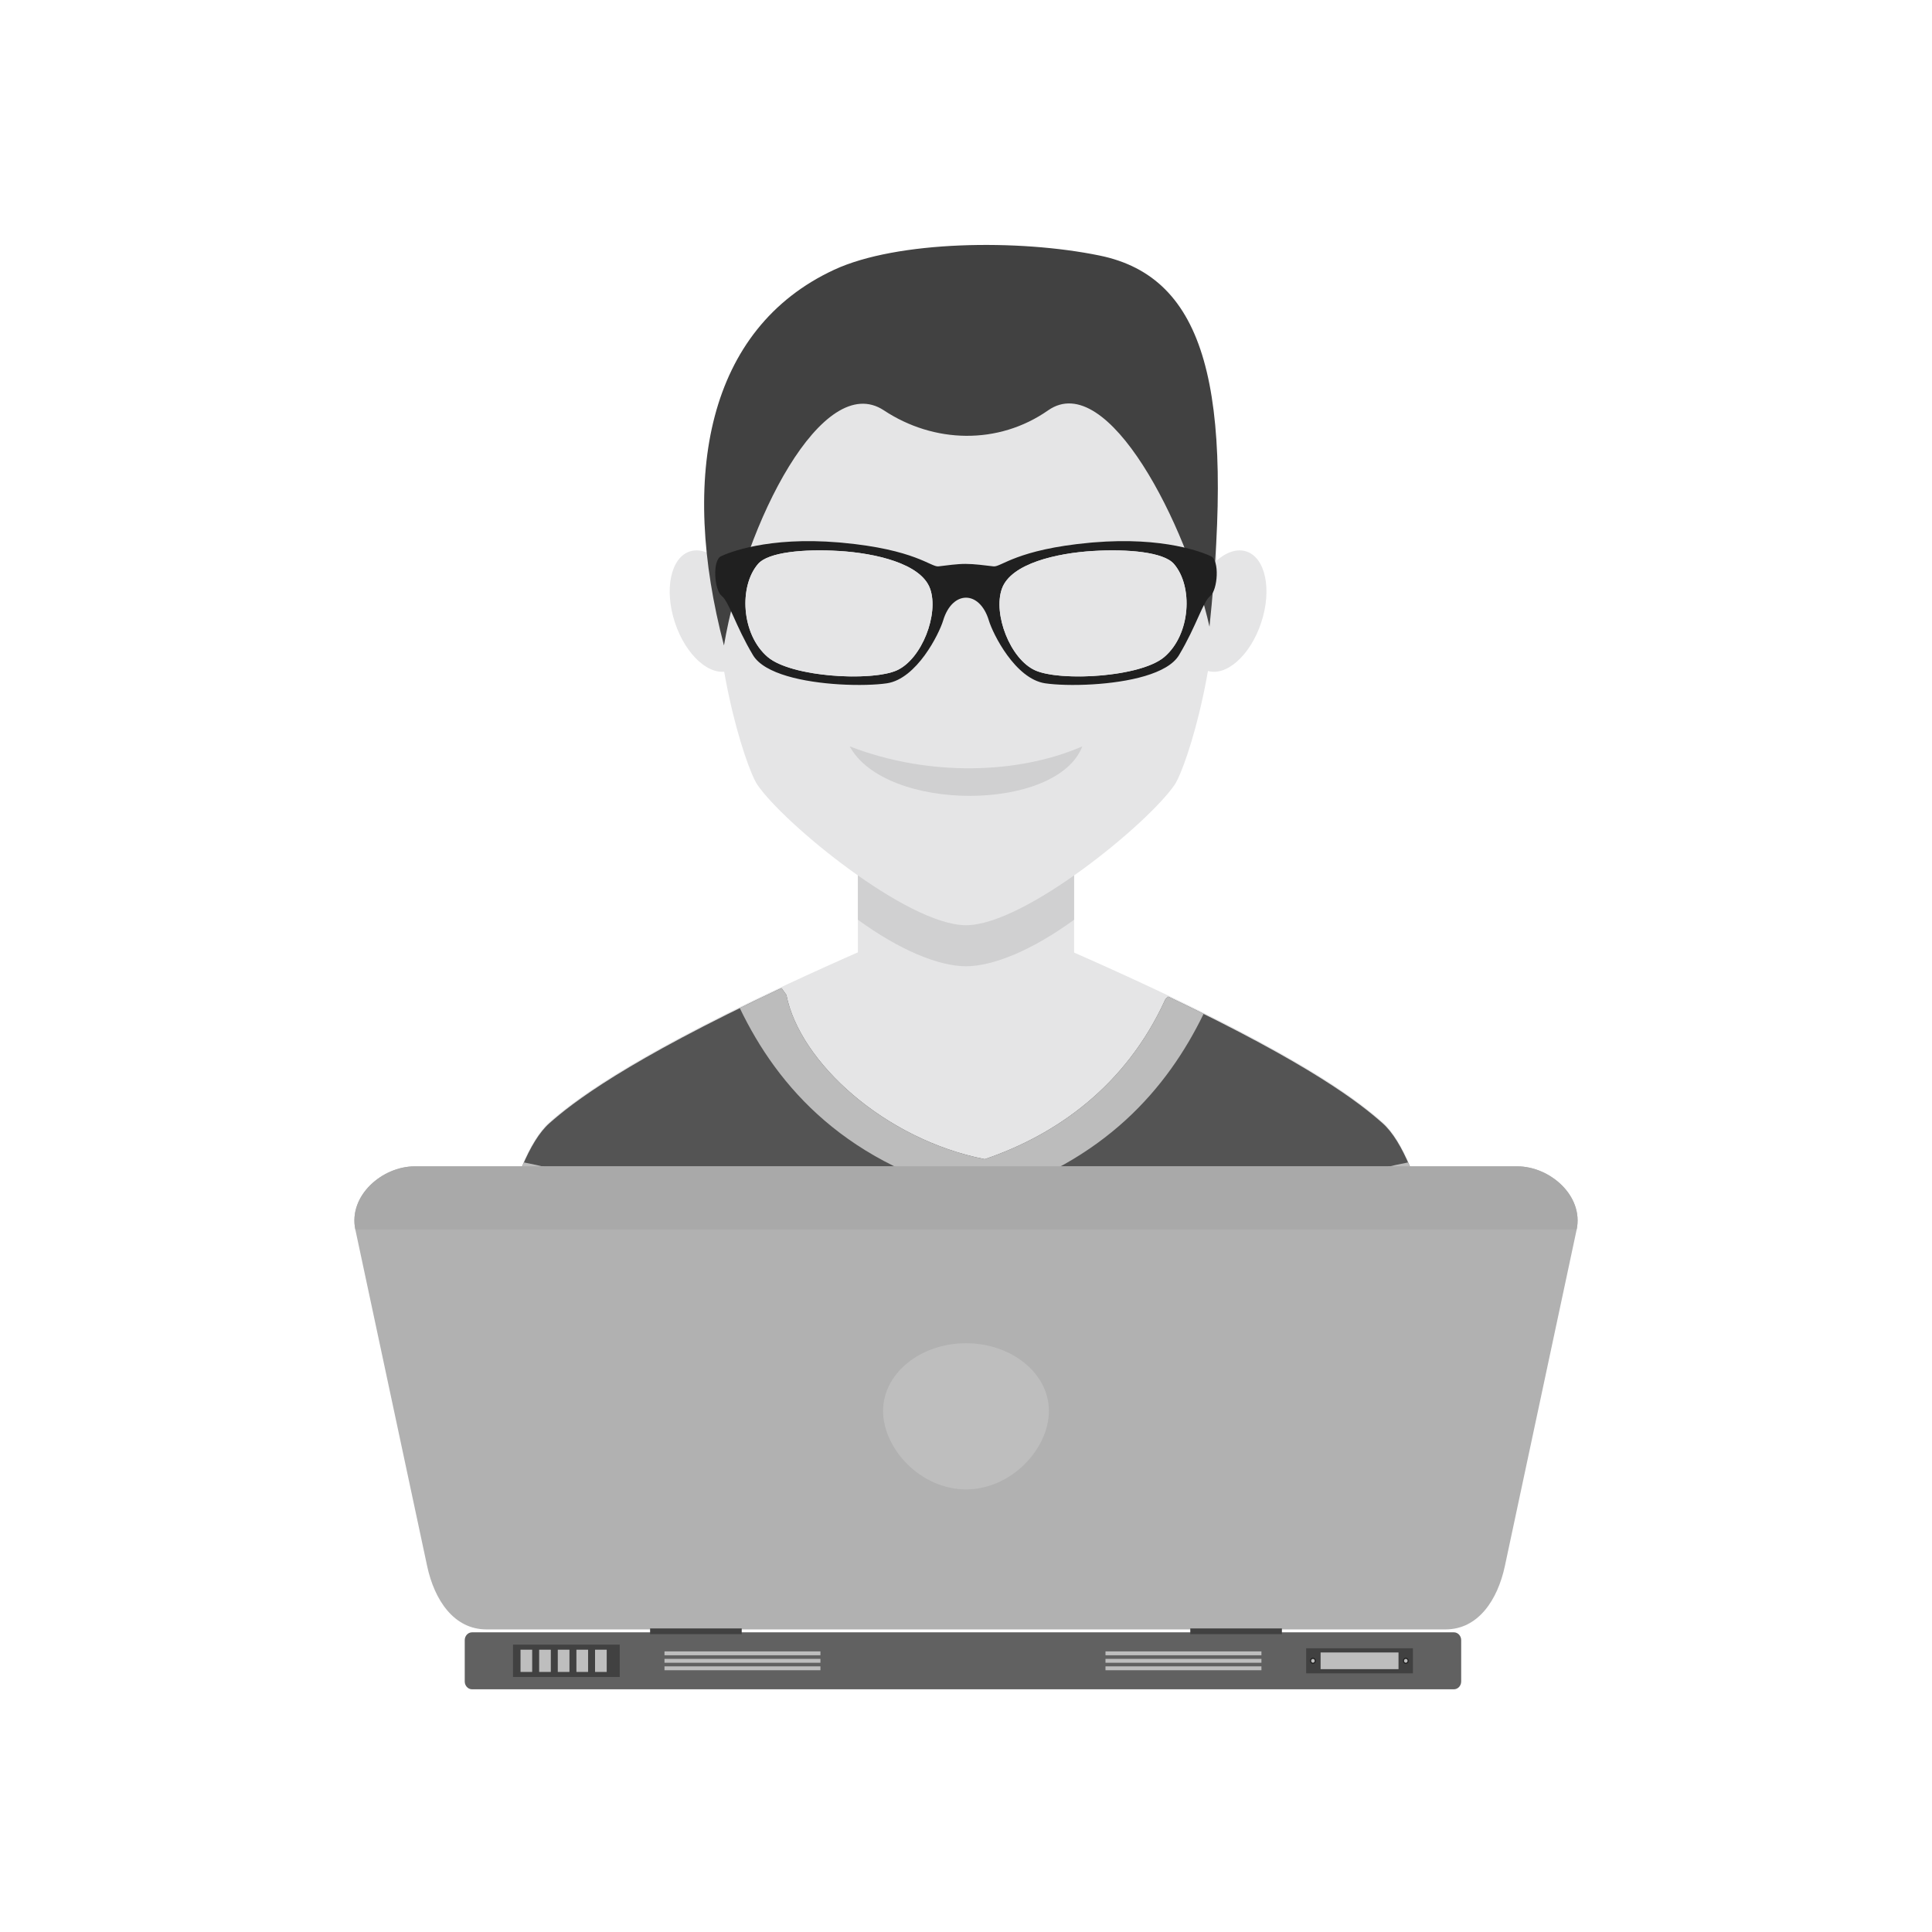
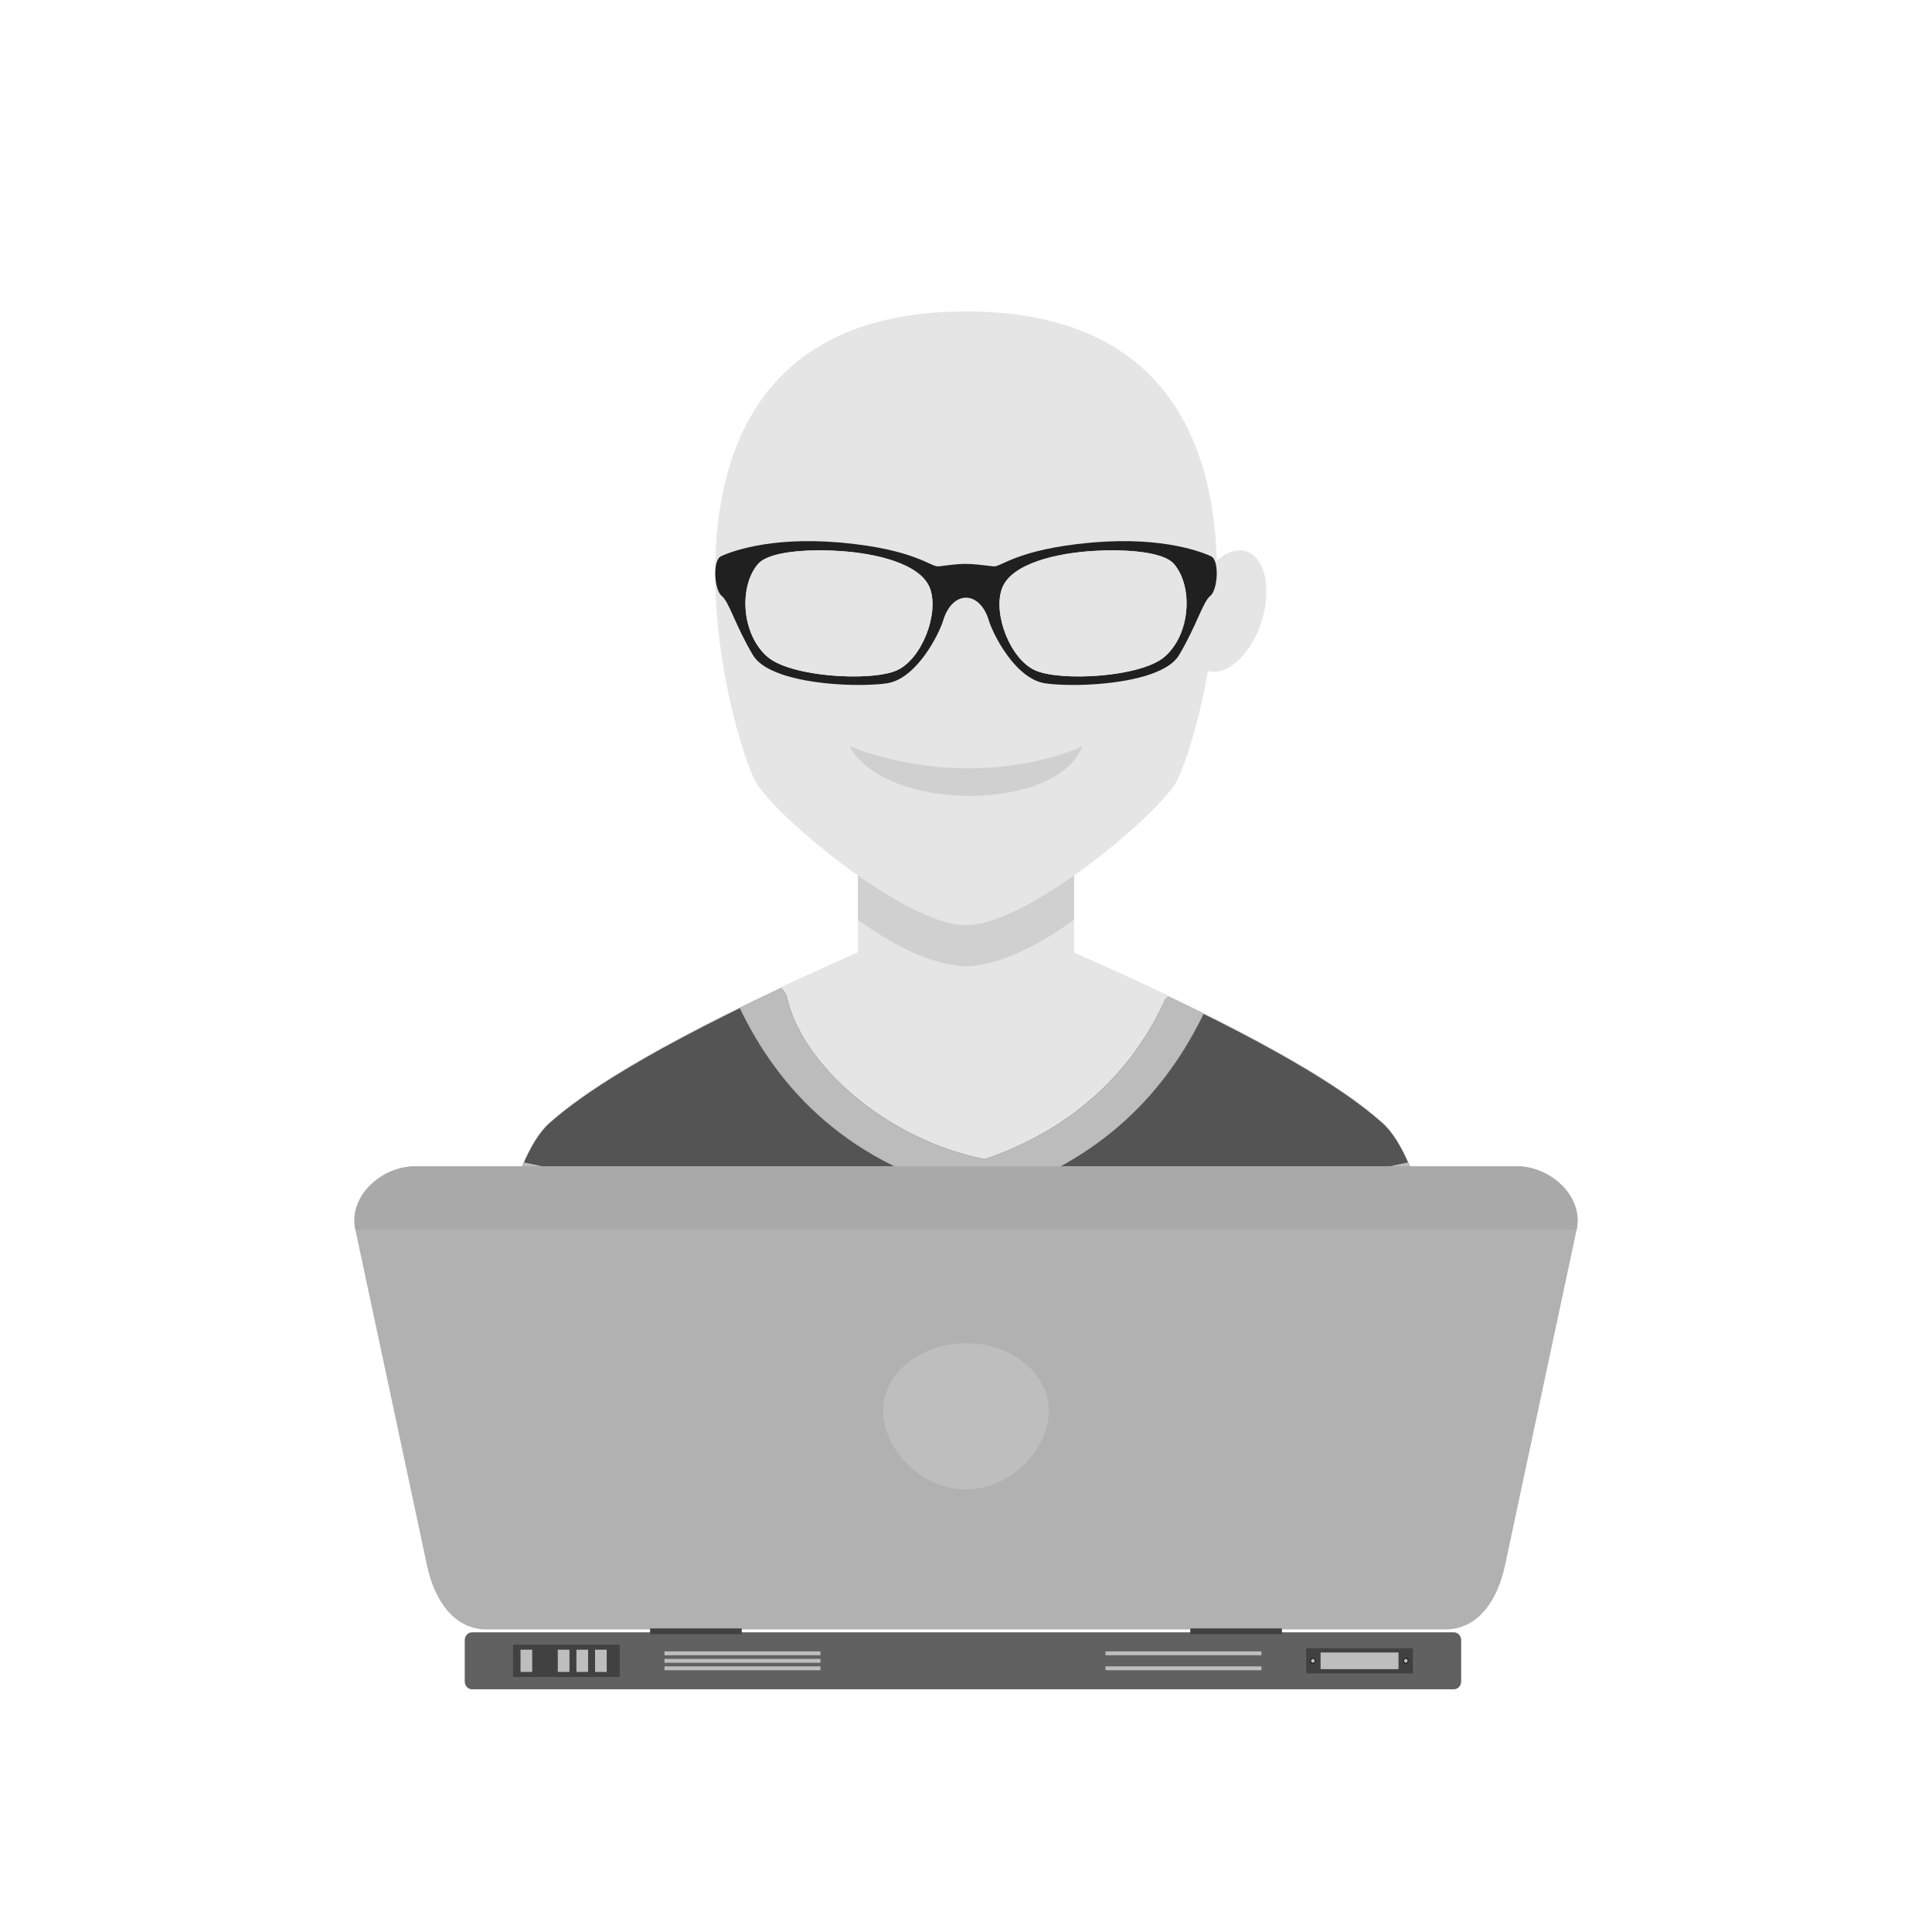
<svg xmlns="http://www.w3.org/2000/svg" xml:space="preserve" width="2048px" height="2048px" style="shape-rendering:geometricPrecision; text-rendering:geometricPrecision; image-rendering:optimizeQuality; fill-rule:evenodd; clip-rule:evenodd" viewBox="0 0 2048 2048">
  <defs>
    <style type="text/css">
   
    .fil11 {fill:none}
    .fil10 {fill:#202020}
    .fil2 {fill:#414141}
    .fil3 {fill:#545454}
    .fil5 {fill:#616161}
    .fil7 {fill:darkgray}
    .fil6 {fill:#B1B1B1}
    .fil4 {fill:#BCBCBC}
    .fil8 {fill:#BEBEBE}
    .fil1 {fill:#D0D0D1}
    .fil0 {fill:#E5E5E6}
    .fil9 {fill:#202020;fill-rule:nonzero}
   
  </style>
  </defs>
  <g id="Layer_x0020_1">
    <g id="_381347672">
      <path id="_381348584" class="fil0" d="M917.244 1006.05c-236.012,103.471 -306.813,158.634 -334.799,183.398 -43.127,38.164 -66.983,180.421 -92.42,301.205l533.972 0 533.979 0c-25.436,-120.784 -49.291,-263.041 -92.42,-301.205 -27.976,-24.764 -96.183,-78.509 -332.205,-181.983l-216.106 -1.415z" />
      <path id="_381348296" class="fil0" d="M1138.6 799.803l0 261.618c-63.031,77.195 -166.169,74.524 -229.193,0l0 -261.618c0,-141.262 229.193,-141.262 229.193,0z" />
      <path id="_381348128" class="fil1" d="M1138.6 799.803l0 175.153c-43.369,31.611 -85.165,49.319 -114.598,49.319 -29.432,0 -71.236,-17.708 -114.595,-49.313l0 -175.159c0,-141.262 229.193,-141.262 229.193,0z" />
-       <path id="_381348224" class="fil0" d="M731.154 584.58c20.178,-6.641 45.861,16.261 57.354,51.169 11.503,34.906 4.449,68.591 -15.729,75.237 -20.187,6.648 -45.872,-16.257 -57.364,-51.164 -11.5,-34.903 -4.45,-68.589 15.738,-75.242z" />
      <path id="_381347816" class="fil0" d="M1321.26 584.585c-20.187,-6.646 -45.872,16.257 -57.365,51.164 -11.492,34.906 -4.449,68.591 15.739,75.237 20.185,6.648 45.869,-16.259 57.361,-51.164 11.503,-34.903 4.453,-68.589 -15.736,-75.237z" />
      <path id="_381347360" class="fil0" d="M1024 330.11c-384.613,0 -246.295,464.741 -221.171,501.731 27.7,40.795 159.037,148.934 221.171,148.934 62.152,0 193.469,-108.135 221.18,-148.934 25.133,-36.997 163.442,-501.731 -221.18,-501.731z" />
-       <path id="_381347792" class="fil2" d="M936.941 434.984c-64.549,-42.728 -147.304,118.317 -169.508,249.218 -47.23,-179.551 -17.7,-335.809 116.812,-398.253 66.609,-30.922 195.592,-32.739 281.538,-15.024 112.693,23.23 142.481,141.636 116.33,393.405 -23.74,-106.45 -107.57,-273.696 -171.054,-229.347 -52.887,36.947 -121.167,35.044 -174.118,0z" />
      <path id="_381347576" class="fil1" d="M900.687 791.176c84.196,32.565 179.297,29.384 246.633,0 -26.916,69.688 -208.265,70.252 -246.633,0z" />
      <path id="_381347744" class="fil3" d="M828.431 1047.44c-165.964,77.923 -221.873,121.828 -245.986,143.166 -43.127,38.161 -66.983,180.412 -92.427,301.205l533.979 0 533.986 0c-25.443,-120.793 -49.298,-263.048 -92.427,-301.205 -23.294,-20.623 -74.512,-61.345 -227.247,-134.126 -1.09,1.127 -2.59,1.924 -3.259,3.38 -41.6,91.087 -114.976,143.014 -191.141,168.887 -105.58,-20.704 -196.241,-102.543 -210.31,-174.147 -1.715,-2.437 -3.446,-4.769 -5.169,-7.161z" />
      <path id="_381347552" class="fil4" d="M555.365 1232.23c-27.158,61.185 -45.793,166.723 -65.348,259.589l216.775 0c-4.85,-151.506 -5.115,-232.088 -151.427,-259.589z" />
      <path id="_381347696" class="fil4" d="M1492.63 1232.23c27.169,61.185 45.793,166.723 65.348,259.589l-216.775 0c4.841,-151.506 5.118,-232.088 151.427,-259.589z" />
      <path id="_381347648" class="fil4" d="M828.431 1047.44c-15.703,7.37 -30.418,14.437 -44.212,21.208 40.136,83.609 113.495,167.834 259.69,200.975 126.984,-38.239 193.63,-115.988 231.962,-194.894 -11.794,-5.846 -24.282,-11.926 -37.561,-18.249 -1.09,1.127 -2.59,1.924 -3.259,3.38 -41.6,91.087 -114.976,143.014 -191.141,168.887 -105.58,-20.704 -196.241,-102.543 -210.31,-174.147 -1.715,-2.437 -3.446,-4.769 -5.169,-7.161z" />
    </g>
    <g id="_381345248">
      <path id="_381347288" class="fil5" d="M500.387 1730.33l1040.78 0c4.259,0 7.741,3.724 7.741,8.274l0 43.846c0,4.551 -3.482,8.274 -7.741,8.274l-1040.78 0c-4.258,0 -7.74,-3.723 -7.74,-8.274l0 -43.846c0,-4.55 3.482,-8.274 7.74,-8.274z" />
      <path id="_381347456" class="fil6" d="M1532.32 1727.24c34.608,0 55.226,-31.187 62.921,-67.247l76.032 -356.355c7.695,-36.06 -28.316,-67.247 -62.921,-67.247 -352.343,0 -816.36,0 -1168.7,0 -34.604,0 -70.615,31.187 -62.921,67.247l76.034 356.355c7.694,36.06 28.313,67.247 62.921,67.247 301.654,0 714.982,0 1016.64,0z" />
-       <path id="_381346592" class="fil7" d="M1671.34 1303.26c7.372,-35.906 -28.506,-66.879 -62.993,-66.879 -352.343,0 -816.36,0 -1168.7,0 -34.486,0 -70.364,30.973 -62.992,66.879l1294.69 0z" />
+       <path id="_381346592" class="fil7" d="M1671.34 1303.26c7.372,-35.906 -28.506,-66.879 -62.993,-66.879 -352.343,0 -816.36,0 -1168.7,0 -34.486,0 -70.364,30.973 -62.992,66.879l1294.69 0" />
      <g>
        <rect id="_381346928" class="fil2" x="689.129" y="1726.21" width="97.119" height="6.031" />
        <rect id="_381346808" class="fil2" x="1261.75" y="1726.21" width="97.12" height="6.031" />
      </g>
      <rect id="_381347168" class="fil2" x="543.799" y="1743.39" width="113.143" height="34.284" />
      <rect id="_381347216" class="fil8" x="551.775" y="1748.75" width="12.363" height="23.567" />
-       <rect id="_381346520" class="fil8" x="571.525" y="1748.75" width="12.363" height="23.567" />
      <rect id="_381347072" class="fil8" x="591.276" y="1748.75" width="12.363" height="23.567" />
      <rect id="_381347024" class="fil8" x="611.025" y="1748.75" width="12.364" height="23.567" />
      <rect id="_381346112" class="fil8" x="630.775" y="1748.75" width="12.363" height="23.567" />
      <rect id="_381346328" class="fil2" x="1384.61" y="1747.24" width="113.143" height="26.576" />
      <rect id="_381345776" class="fil8" x="1399.89" y="1751.68" width="82.591" height="17.687" />
      <path id="_381345992" class="fil8" d="M1391.76 1757.87c1.374,0 2.487,1.191 2.487,2.66 0,1.468 -1.114,2.659 -2.487,2.659 -1.375,0 -2.489,-1.191 -2.489,-2.659 0,-1.469 1.114,-2.66 2.489,-2.66z" />
      <path id="_381345800" class="fil8" d="M1490.21 1757.87c1.374,0 2.487,1.191 2.487,2.66 0,1.468 -1.114,2.659 -2.487,2.659 -1.375,0 -2.489,-1.191 -2.489,-2.659 0,-1.469 1.114,-2.66 2.489,-2.66z" />
      <path id="_381346064" class="fil9" d="M1391.76 1757.26c0.843,0 1.61,0.367 2.161,0.958 0.553,0.591 0.898,1.41 0.898,2.311 0,0.9 -0.345,1.72 -0.898,2.31 -0.552,0.592 -1.318,0.96 -2.161,0.96 -0.843,0 -1.61,-0.369 -2.163,-0.96 -0.552,-0.591 -0.896,-1.41 -0.896,-2.31 0,-0.901 0.345,-1.721 0.896,-2.311 0.553,-0.591 1.319,-0.958 2.163,-0.958zm1.356 1.819c-0.345,-0.369 -0.826,-0.598 -1.356,-0.598 -0.531,0 -1.012,0.229 -1.357,0.598 -0.345,0.369 -0.56,0.882 -0.56,1.45 0,0.567 0.215,1.081 0.56,1.449 0.345,0.369 0.826,0.599 1.357,0.599 0.53,0 1.011,-0.23 1.356,-0.599 0.345,-0.369 0.561,-0.882 0.561,-1.449 0,-0.568 -0.216,-1.082 -0.561,-1.45z" />
      <path id="_381346184" class="fil9" d="M1490.21 1757.26c0.843,0 1.61,0.367 2.161,0.958 0.553,0.591 0.898,1.41 0.898,2.311 0,0.9 -0.345,1.72 -0.898,2.31 -0.552,0.592 -1.318,0.96 -2.161,0.96 -0.843,0 -1.61,-0.369 -2.163,-0.96 -0.552,-0.591 -0.896,-1.41 -0.896,-2.31 0,-0.901 0.345,-1.721 0.896,-2.311 0.553,-0.591 1.319,-0.958 2.163,-0.958zm1.356 1.819c-0.345,-0.369 -0.826,-0.598 -1.356,-0.598 -0.531,0 -1.012,0.229 -1.357,0.598 -0.345,0.369 -0.56,0.882 -0.56,1.45 0,0.567 0.215,1.081 0.56,1.449 0.345,0.369 0.826,0.599 1.357,0.599 0.53,0 1.011,-0.23 1.356,-0.599 0.345,-0.369 0.561,-0.882 0.561,-1.449 0,-0.568 -0.216,-1.082 -0.561,-1.45z" />
      <g>
        <rect id="_381346040" class="fil8" x="704.385" y="1750.53" width="165.305" height="4.124" />
        <rect id="_381346160" class="fil8" x="704.385" y="1758.46" width="165.305" height="4.127" />
        <rect id="_381345152" class="fil8" x="704.385" y="1766.4" width="165.305" height="4.124" />
        <rect id="_381345032" class="fil8" x="1171.87" y="1750.53" width="165.305" height="4.124" />
-         <rect id="_381345656" class="fil8" x="1171.87" y="1758.46" width="165.305" height="4.127" />
        <rect id="_381345488" class="fil8" x="1171.87" y="1766.4" width="165.305" height="4.124" />
      </g>
      <path id="_381345632" class="fil8" d="M1024 1423.89c48.553,0 87.911,32.12 87.911,71.741 0,39.623 -39.358,83.17 -87.911,83.17 -48.552,0 -87.911,-43.547 -87.911,-83.17 0,-39.621 39.359,-71.741 87.911,-71.741z" />
    </g>
    <g id="_381344984">
      <path id="_381345416" class="fil10" d="M1158.66 575.008c75.745,-6.398 117.226,11.001 124.984,14.609 9.353,4.363 7.204,35.844 -0.716,42.115 -7.918,6.275 -14.391,31.357 -33.118,62.715 -12.038,20.159 -54.188,28.695 -91.15,30.976l0 -8.807c30.217,-1.737 61.865,-8.464 75.632,-20.252 27.941,-23.941 30.602,-74.891 10.079,-98.606 -10.762,-12.455 -48.28,-15.924 -85.712,-13.704l0 -9.045zm-269.331 0l0 0 3.174 0.285c77.758,7.161 94.323,25.977 102.242,25.087 9.262,-1.048 19.272,-2.622 28.726,-2.622 9.455,0 20.161,1.53 29.784,2.622 7.918,0.891 24.474,-17.926 102.232,-25.087l3.174 -0.285 0 9.045 -0.386 0.028c-37.566,2.269 -86.567,13.109 -96.189,39.897 -9.612,26.784 8.702,74.66 35.269,86.623 12.057,5.435 36.187,7.446 61.306,6.014l0 8.807c-20.547,1.261 -39.475,0.595 -50.763,-1.089 -31.671,-4.719 -55.369,-52.282 -59.682,-66.623 -9.716,-32.205 -38.725,-32.205 -48.431,0 -4.323,14.341 -28.02,61.904 -59.692,66.623 -11.288,1.684 -30.216,2.35 -50.763,1.089l0 -8.807c25.13,1.431 49.26,-0.579 61.321,-6.014 26.552,-11.963 44.881,-59.839 35.255,-86.623 -9.613,-26.787 -58.623,-37.628 -96.18,-39.897l-0.396 -0.028 0 -9.045zm-124.984 14.609l0 0c7.769,-3.608 49.25,-21.007 124.984,-14.609l0 9.045c-37.419,-2.236 -74.939,1.261 -85.712,13.704 -20.513,23.714 -17.862,74.665 10.078,98.606 13.767,11.789 45.417,18.515 75.633,20.252l0 8.807c-36.963,-2.281 -79.114,-10.816 -91.14,-30.976 -18.724,-31.358 -25.2,-56.44 -33.119,-62.715 -7.929,-6.27 -10.077,-37.752 -0.725,-42.115z" />
      <path id="_381345464" class="fil0" d="M803.623 597.758c10.808,-12.484 48.554,-15.953 86.107,-13.676 37.557,2.269 86.567,13.109 96.18,39.897 9.626,26.784 -8.702,74.66 -35.255,86.623 -26.577,11.978 -111.744,7.363 -136.954,-14.238 -27.94,-23.941 -30.592,-74.891 -10.078,-98.606z" />
      <path id="_381345368" class="fil0" d="M1244.38 597.758c-10.795,-12.484 -48.543,-15.953 -86.098,-13.676 -37.566,2.269 -86.567,13.109 -96.189,39.897 -9.612,26.784 8.702,74.66 35.269,86.623 26.563,11.978 111.73,7.363 136.938,-14.238 27.941,-23.941 30.602,-74.891 10.079,-98.606z" />
    </g>
  </g>
  <rect class="fil11" width="2048" height="2048" />
</svg>